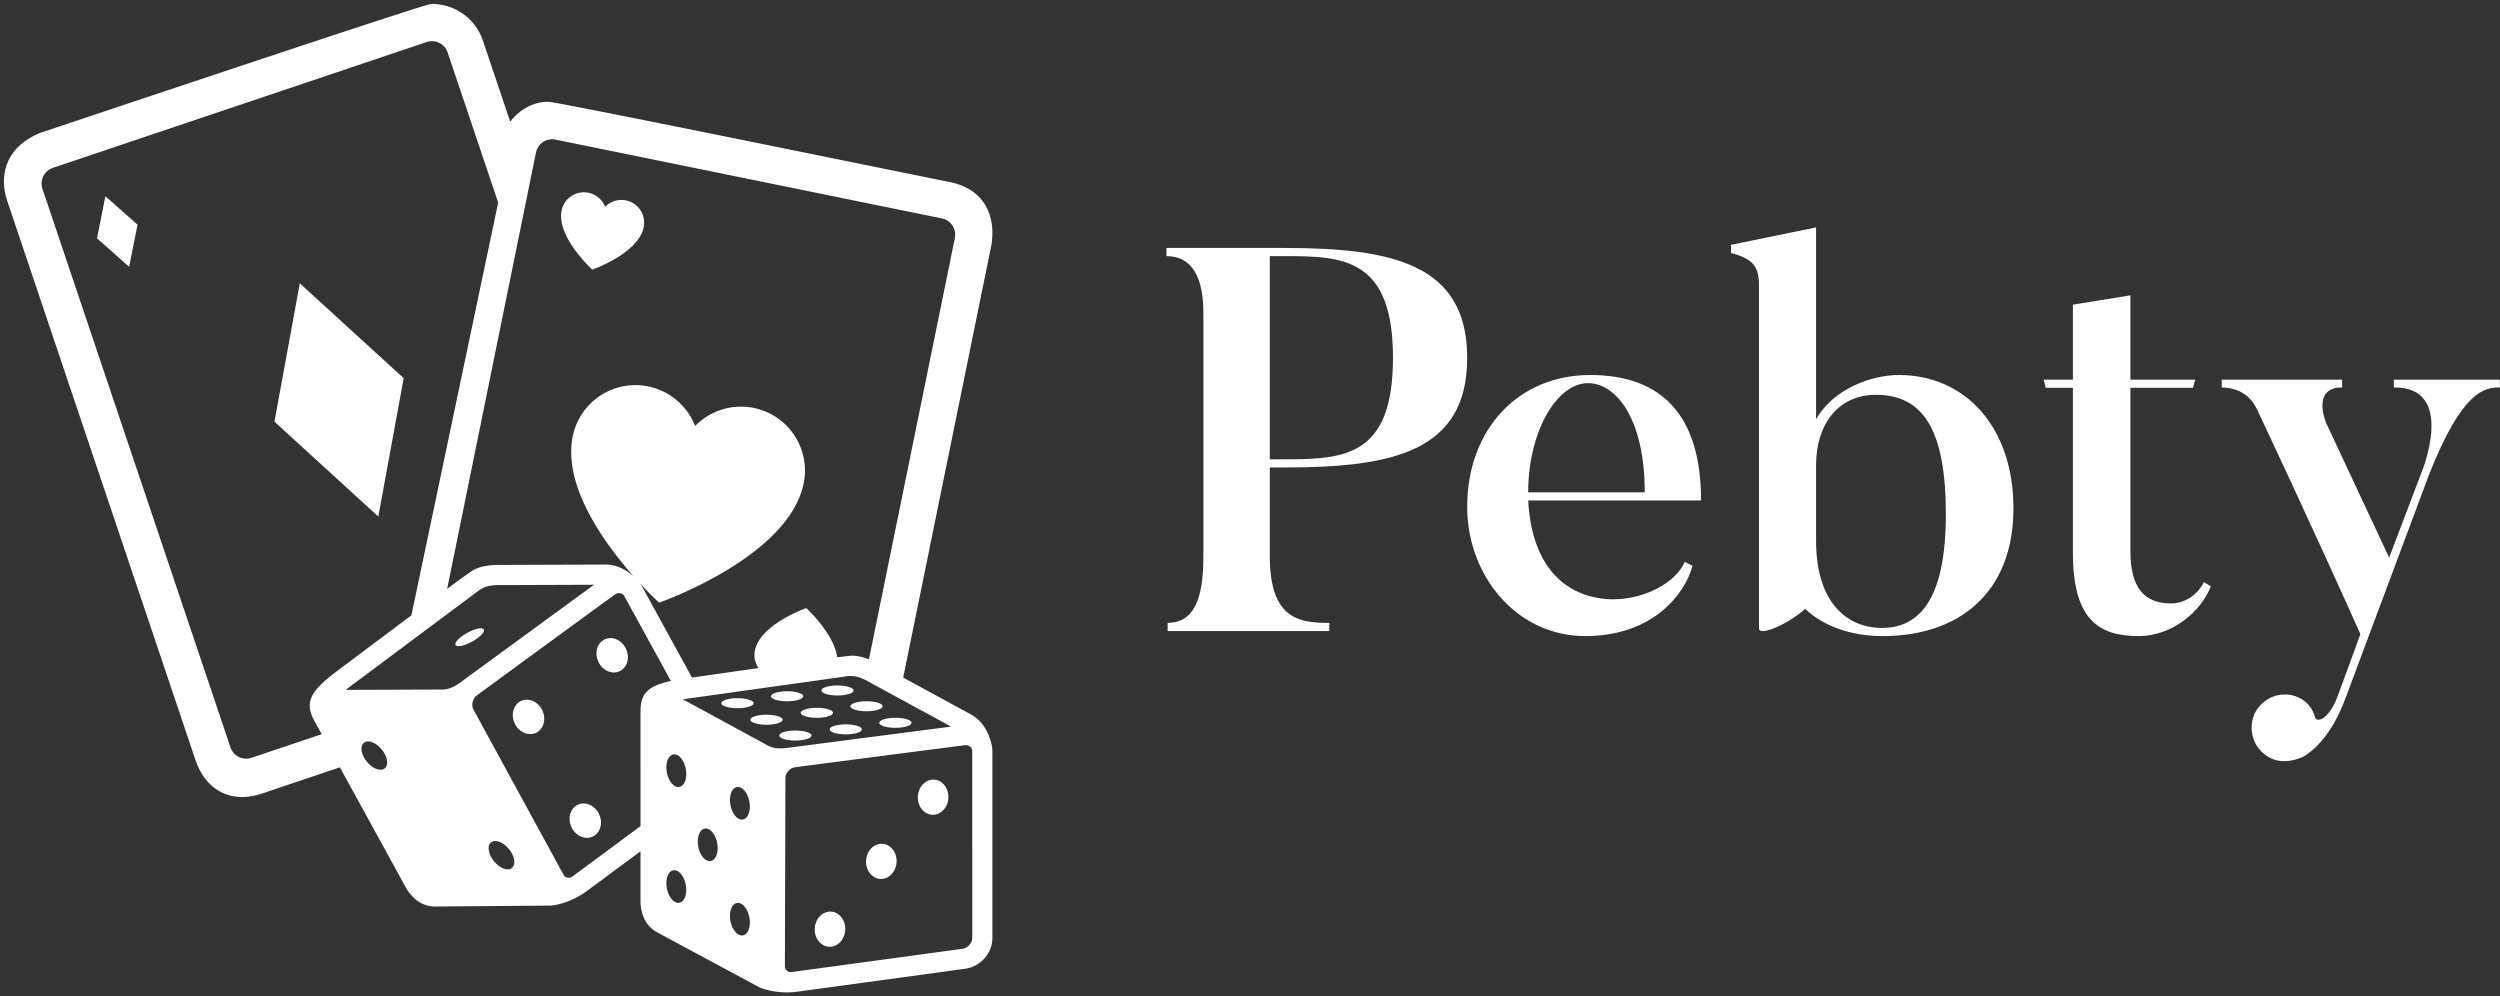
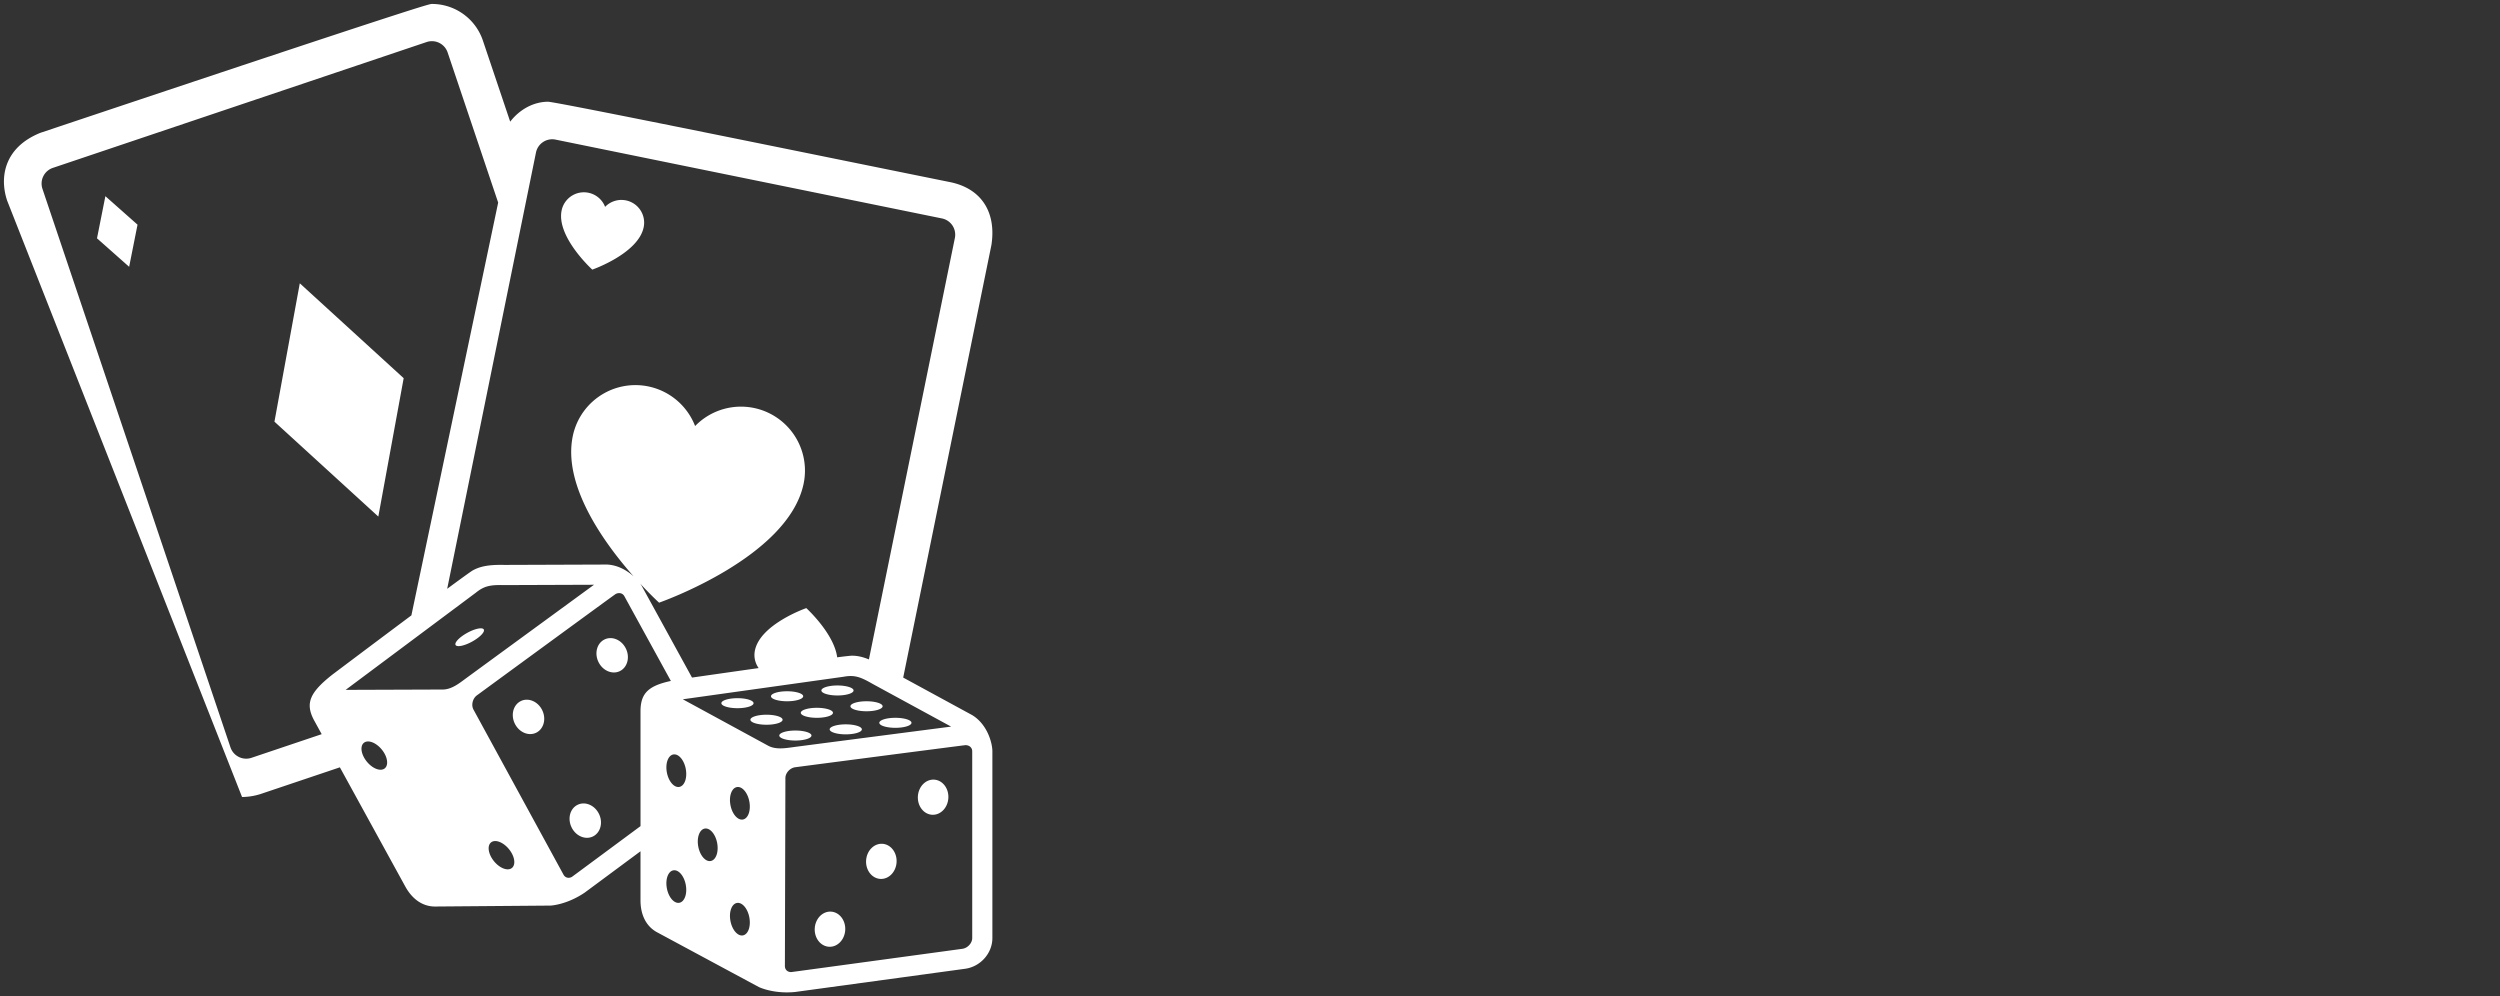
<svg xmlns="http://www.w3.org/2000/svg" data-v-423bf9ae="" viewBox="0 0 281 112" class="iconLeft">
  <rect x="0" y="0" width="281" height="112" fill="#333333" stroke="none" />
  <defs data-v-423bf9ae="">
    <linearGradient data-v-423bf9ae="" gradientTransform="rotate(25)" id="aee705b4-8680-4b91-a89b-013b086efd26" x1="0%" y1="0%" x2="100%" y2="0%">
      <stop data-v-423bf9ae="" offset="0%" style="stop-color: rgb(90, 90, 45); stop-opacity: 1;" />
      <stop data-v-423bf9ae="" offset="100%" style="stop-color: rgb(13, 227, 13); stop-opacity: 1;" />
    </linearGradient>
  </defs>
  <g data-v-423bf9ae="" id="a6c8bd1e-c249-4d1d-b0db-fbf685c4d054" fill="#ffffff" transform="matrix(4.367,0,0,4.367,129.408,25.992)">
-     <path d="M3.05 5.87L3.05 0.64L3.43 0.64C4.94 0.64 6.22 0.69 6.22 3.26C6.22 5.80 4.97 5.87 3.43 5.87ZM3.05 6.08L3.43 6.08C6.22 6.08 8.13 5.67 8.13 3.26C8.13 0.85 6.22 0.43 3.43 0.43L0.39 0.43L0.39 0.64C1.05 0.64 1.34 1.19 1.34 2.10L1.34 8.39C1.34 9.53 1.06 10.08 0.42 10.08L0.42 10.29L4.58 10.29L4.58 10.08C3.84 10.08 3.05 10.01 3.05 8.37ZM9.70 6.72C9.70 5.17 10.43 3.91 11.24 3.91C11.96 3.91 12.70 4.82 12.70 6.72ZM13.73 8.51C13.43 9.18 12.38 9.58 11.56 9.45C10.56 9.30 9.79 8.55 9.70 6.93L14.15 6.93C14.15 4.73 13.13 3.70 11.30 3.70C9.46 3.70 8.13 5.08 8.13 7.10C8.13 8.85 9.39 10.42 11.17 10.42C12.94 10.42 13.75 9.30 13.93 8.61ZM20.45 7.28C20.45 9.46 19.78 10.21 18.80 10.21C17.93 10.21 17.11 9.58 17.11 7.97L17.11 6.02C17.11 4.98 17.67 4.21 18.65 4.21C19.84 4.21 20.45 5.07 20.45 7.28ZM22.19 7.13C22.19 5.05 20.96 3.70 19.24 3.70C18.54 3.70 17.56 4.05 17.11 4.84L17.11-0.10L14.92 0.35L14.92 0.56C15.50 0.71 15.64 0.92 15.64 1.40L15.64 10.22C15.64 10.44 16.38 10.12 16.83 9.72C17.29 10.16 18.00 10.42 18.83 10.42C20.75 10.42 22.19 9.34 22.19 7.13ZM27.09 9.03C26.98 9.28 26.66 9.58 26.25 9.58C25.56 9.58 25.20 9.18 25.20 8.23L25.20 4.03L26.81 4.03L26.87 3.82L25.20 3.82L25.20 1.65L23.72 1.89L23.72 3.82L22.97 3.82L23.02 4.03L23.72 4.03L23.72 8.27C23.72 9.97 24.36 10.42 25.41 10.42C26.29 10.42 27.03 9.77 27.27 9.14L27.09 9.03ZM31.98 3.82L31.98 4.02C33.60 4.00 32.70 6.19 32.70 6.19L31.86 8.40L30.25 4.96C30.25 4.96 29.83 4.02 30.65 4.02L30.65 3.82L27.55 3.82L27.55 4.02C27.76 4.03 28.24 4.06 28.49 4.65C28.49 4.65 29.85 7.53 31.12 10.37L30.53 11.98C30.32 12.54 30.00 12.68 29.95 12.50C29.89 12.29 29.75 12.10 29.53 12.00C29.09 11.80 28.59 12.00 28.39 12.43C28.21 12.87 28.39 13.37 28.83 13.57C29.12 13.71 29.55 13.62 29.78 13.44C30.02 13.26 30.41 12.89 30.74 12.01L32.90 6.23C33.75 4.10 34.31 4.02 34.71 4.02L34.71 3.82Z" />
-   </g>
+     </g>
  <g data-v-423bf9ae="" id="a31e8935-6892-4357-bc51-b092a3c38c9e" transform="matrix(1.111,0,0,1.111,0.444,0.445)" stroke="none" fill="#ffffff">
-     <path d="M29.931 28.261L40.44 37.86l-2.565 14-10.509-9.6 2.565-13.999zM9.414 23.71l3.252 2.882.848-4.263-3.252-2.882-.848 4.263zm50.109 3.167s4.654-1.62 5.198-4.287a2.298 2.298 0 00-3.902-2.063 2.3 2.3 0 00-4.4.369c-.543 2.668 3.104 5.981 3.104 5.981zM100 75.594V94.49c.008 1.547-1.212 2.92-2.776 3.123L80.031 99.96c-2.207.214-3.668-.506-3.668-.506l-10.268-5.526c-1.095-.581-1.699-1.739-1.695-3.257v-4.948l-5.633 4.173c-1.832 1.249-3.459 1.321-3.459 1.321l-11.66.095c-1.24.018-2.327-.706-3.053-2.039L33.986 77.23l-7.744 2.606a6.43 6.43 0 01-2.153.397c-2.209 0-3.938-1.394-4.74-3.823L.327 19.907c-.79-2.344-.324-5.378 3.349-6.865l.073-.026C42.64 0 43.035 0 43.297 0a5.438 5.438 0 015.158 3.704l2.762 8.205c.945-1.229 2.345-2.007 3.818-2.017.824-.005 28.682 5.705 40.614 8.118 3.174.611 4.769 2.989 4.257 6.355l-.012.062-8.917 43.723 6.994 3.805c1.536.947 2.025 2.832 2.029 3.639zM44.842 59.168c1.403-1.034 2.416-1.768 2.605-1.871.776-.423 1.67-.578 3.19-.545l10.384-.038c1.113.057 2.048.619 2.692 1.207-2.93-3.312-7.194-9.152-6.169-14.179a6.472 6.472 0 0112.38-1.039 6.472 6.472 0 0110.984 5.805c-1.531 7.506-14.629 12.064-14.629 12.064s-.797-.725-1.913-1.931c.075.103.137.199.185.285l5.061 9.223c1.518-.218 4.088-.586 6.739-.96a2.28 2.28 0 01-.376-1.782c.544-2.667 5.197-4.286 5.197-4.286s2.809 2.552 3.127 4.979c.813-.104 1.355-.165 1.492-.164.544.001 1.079.114 1.717.378l8.697-42.639a1.675 1.675 0 00-1.307-1.976l-39.097-7.976a1.678 1.678 0 00-1.976 1.307l-8.983 44.138zm-3.622 2.69L50 20.095l-5.113-15.19a1.679 1.679 0 00-2.122-1.053L4.948 16.584a1.677 1.677 0 00-1.053 2.121l19.024 56.51a1.677 1.677 0 002.122 1.053l7.105-2.392-.8-1.458c-.882-1.699-.375-2.781 1.861-4.553 0 0 4.178-3.145 8.013-6.007zm-2.998 13.569c-.584-.713-1.395-1.015-1.81-.674s-.279 1.194.306 1.907c.584.713 1.395 1.014 1.81.674.414-.341.278-1.194-.306-1.907zm8.424-7.128c.592-.438 13.05-9.54 13.05-9.54l-9.091.034c-1.385-.032-2.011.077-2.875.778l-13.162 9.823 9.879-.036c.85-.026 1.608-.621 2.199-1.059zm4.442 17.204c-.584-.713-1.395-1.015-1.81-.674-.416.341-.279 1.194.305 1.907s1.395 1.014 1.81.674c.416-.341.279-1.195-.305-1.907zm16.385-17.011l-4.707-8.577c-.178-.321-.552-.394-.885-.216-.11.058-14.035 10.251-14.035 10.251-.432.32-.593.988-.342 1.442l9.104 16.694c.176.316.52.411.85.229.018-.009 3.468-2.563 6.943-5.136V71.445c.039-1.732.833-2.473 3.072-2.953zm1.507 20.623c-.169-.906-.734-1.561-1.263-1.462s-.819.913-.649 1.818c.169.906.734 1.561 1.263 1.462s.819-.912.649-1.818zm0-11.723c-.169-.906-.734-1.561-1.263-1.462s-.819.913-.649 1.819c.169.905.734 1.56 1.263 1.461s.819-.913.649-1.818zm3.176 7.497c-.169-.906-.734-1.56-1.262-1.461-.528.099-.819.912-.65 1.818.17.905.734 1.561 1.263 1.461.528-.099.819-.912.649-1.818zm3.256 7.526c-.169-.906-.734-1.561-1.262-1.462-.529.099-.82.913-.65 1.818.169.906.734 1.561 1.263 1.462s.819-.913.649-1.818zm0-11.724c-.169-.906-.734-1.561-1.262-1.462-.529.099-.82.913-.65 1.818.169.906.734 1.561 1.263 1.462s.819-.912.649-1.818zm4.383-5.496c.729-.099 16.03-2.085 16.03-2.085l-7.985-4.344c-1.2-.694-1.801-.899-2.896-.7l-16.264 2.28 8.679 4.721c.756.385 1.707.228 2.436.128zm18.164.406c-.001-.367-.293-.61-.67-.615-.125-.001-17.236 2.235-17.236 2.235-.533.072-.996.581-.994 1.1l-.051 19.015c.002.362.257.61.635.61.039 0 17.312-2.354 17.312-2.354.541-.07 1.008-.581 1.005-1.094V75.601zm-3.851 2.875c-.851-.05-1.587.705-1.645 1.686-.058.981.586 1.816 1.437 1.866.852.05 1.588-.705 1.645-1.686.058-.981-.586-1.817-1.437-1.866zm-5.237 6.491c-.852-.05-1.588.705-1.646 1.686s.586 1.815 1.437 1.865c.852.05 1.588-.704 1.645-1.686.057-.98-.585-1.815-1.436-1.865zm-5.196 6.863c-.851-.05-1.587.705-1.646 1.686-.057.98.586 1.815 1.438 1.866.852.05 1.588-.705 1.645-1.686.057-.981-.587-1.816-1.437-1.866zm-7.837-21.089c0-.28-.729-.506-1.627-.506-.899 0-1.629.226-1.629.506 0 .279.729.506 1.629.506.898 0 1.627-.226 1.627-.506zm3.393-.195c.899 0 1.628-.227 1.628-.506s-.729-.506-1.628-.506-1.628.227-1.628.506.729.506 1.628.506zm5.097-.586c.898 0 1.628-.227 1.628-.506s-.729-.506-1.628-.506c-.899 0-1.628.227-1.628.506s.729.506 1.628.506zm-5.552 2.455c0-.28-.729-.507-1.628-.507-.898 0-1.628.227-1.628.507 0 .279.729.506 1.628.506.9 0 1.628-.227 1.628-.506zm1.841-.701c0 .279.729.506 1.628.506s1.628-.227 1.628-.506-.729-.506-1.628-.506-1.628.227-1.628.506zm5.022-.662c0 .279.729.506 1.627.506.899 0 1.629-.227 1.629-.506s-.729-.506-1.629-.506c-.899 0-1.627.226-1.627.506zm-3.942 2.961c0-.279-.729-.506-1.627-.506s-1.628.227-1.628.506.729.506 1.628.506 1.627-.227 1.627-.506zm3.469-1.131c-.898 0-1.627.227-1.627.506s.729.506 1.627.506c.9 0 1.629-.227 1.629-.506s-.729-.506-1.629-.506zm3.395-.156c0 .279.729.507 1.627.507.899 0 1.628-.228 1.628-.507s-.729-.506-1.628-.506c-.899 0-1.627.226-1.627.506zm-36.254-2.205c-.77.365-1.053 1.382-.631 2.269.422.888 1.388 1.311 2.158.945s1.052-1.382.631-2.27c-.422-.887-1.388-1.31-2.158-.944zm8.465-6.232c-.771.365-1.053 1.381-.632 2.269.422.887 1.389 1.31 2.158.944.77-.366 1.053-1.382.631-2.269-.421-.887-1.386-1.31-2.157-.944zM58.05 81.016c-.771.365-1.052 1.381-.631 2.269s1.388 1.31 2.157.944 1.053-1.382.631-2.269c-.422-.888-1.387-1.311-2.157-.944zM46.875 63.624c-.788.433-1.318.982-1.184 1.228.134.244.882.093 1.671-.34.788-.433 1.318-.981 1.183-1.227-.133-.245-.881-.094-1.67.339z" />
+     <path d="M29.931 28.261L40.44 37.86l-2.565 14-10.509-9.6 2.565-13.999zM9.414 23.71l3.252 2.882.848-4.263-3.252-2.882-.848 4.263zm50.109 3.167s4.654-1.62 5.198-4.287a2.298 2.298 0 00-3.902-2.063 2.3 2.3 0 00-4.4.369c-.543 2.668 3.104 5.981 3.104 5.981zM100 75.594V94.49c.008 1.547-1.212 2.92-2.776 3.123L80.031 99.96c-2.207.214-3.668-.506-3.668-.506l-10.268-5.526c-1.095-.581-1.699-1.739-1.695-3.257v-4.948l-5.633 4.173c-1.832 1.249-3.459 1.321-3.459 1.321l-11.66.095c-1.24.018-2.327-.706-3.053-2.039L33.986 77.23l-7.744 2.606a6.43 6.43 0 01-2.153.397L.327 19.907c-.79-2.344-.324-5.378 3.349-6.865l.073-.026C42.64 0 43.035 0 43.297 0a5.438 5.438 0 015.158 3.704l2.762 8.205c.945-1.229 2.345-2.007 3.818-2.017.824-.005 28.682 5.705 40.614 8.118 3.174.611 4.769 2.989 4.257 6.355l-.012.062-8.917 43.723 6.994 3.805c1.536.947 2.025 2.832 2.029 3.639zM44.842 59.168c1.403-1.034 2.416-1.768 2.605-1.871.776-.423 1.67-.578 3.19-.545l10.384-.038c1.113.057 2.048.619 2.692 1.207-2.93-3.312-7.194-9.152-6.169-14.179a6.472 6.472 0 0112.38-1.039 6.472 6.472 0 0110.984 5.805c-1.531 7.506-14.629 12.064-14.629 12.064s-.797-.725-1.913-1.931c.075.103.137.199.185.285l5.061 9.223c1.518-.218 4.088-.586 6.739-.96a2.28 2.28 0 01-.376-1.782c.544-2.667 5.197-4.286 5.197-4.286s2.809 2.552 3.127 4.979c.813-.104 1.355-.165 1.492-.164.544.001 1.079.114 1.717.378l8.697-42.639a1.675 1.675 0 00-1.307-1.976l-39.097-7.976a1.678 1.678 0 00-1.976 1.307l-8.983 44.138zm-3.622 2.69L50 20.095l-5.113-15.19a1.679 1.679 0 00-2.122-1.053L4.948 16.584a1.677 1.677 0 00-1.053 2.121l19.024 56.51a1.677 1.677 0 002.122 1.053l7.105-2.392-.8-1.458c-.882-1.699-.375-2.781 1.861-4.553 0 0 4.178-3.145 8.013-6.007zm-2.998 13.569c-.584-.713-1.395-1.015-1.81-.674s-.279 1.194.306 1.907c.584.713 1.395 1.014 1.81.674.414-.341.278-1.194-.306-1.907zm8.424-7.128c.592-.438 13.05-9.54 13.05-9.54l-9.091.034c-1.385-.032-2.011.077-2.875.778l-13.162 9.823 9.879-.036c.85-.026 1.608-.621 2.199-1.059zm4.442 17.204c-.584-.713-1.395-1.015-1.81-.674-.416.341-.279 1.194.305 1.907s1.395 1.014 1.81.674c.416-.341.279-1.195-.305-1.907zm16.385-17.011l-4.707-8.577c-.178-.321-.552-.394-.885-.216-.11.058-14.035 10.251-14.035 10.251-.432.32-.593.988-.342 1.442l9.104 16.694c.176.316.52.411.85.229.018-.009 3.468-2.563 6.943-5.136V71.445c.039-1.732.833-2.473 3.072-2.953zm1.507 20.623c-.169-.906-.734-1.561-1.263-1.462s-.819.913-.649 1.818c.169.906.734 1.561 1.263 1.462s.819-.912.649-1.818zm0-11.723c-.169-.906-.734-1.561-1.263-1.462s-.819.913-.649 1.819c.169.905.734 1.56 1.263 1.461s.819-.913.649-1.818zm3.176 7.497c-.169-.906-.734-1.56-1.262-1.461-.528.099-.819.912-.65 1.818.17.905.734 1.561 1.263 1.461.528-.099.819-.912.649-1.818zm3.256 7.526c-.169-.906-.734-1.561-1.262-1.462-.529.099-.82.913-.65 1.818.169.906.734 1.561 1.263 1.462s.819-.913.649-1.818zm0-11.724c-.169-.906-.734-1.561-1.262-1.462-.529.099-.82.913-.65 1.818.169.906.734 1.561 1.263 1.462s.819-.912.649-1.818zm4.383-5.496c.729-.099 16.03-2.085 16.03-2.085l-7.985-4.344c-1.2-.694-1.801-.899-2.896-.7l-16.264 2.28 8.679 4.721c.756.385 1.707.228 2.436.128zm18.164.406c-.001-.367-.293-.61-.67-.615-.125-.001-17.236 2.235-17.236 2.235-.533.072-.996.581-.994 1.1l-.051 19.015c.002.362.257.61.635.61.039 0 17.312-2.354 17.312-2.354.541-.07 1.008-.581 1.005-1.094V75.601zm-3.851 2.875c-.851-.05-1.587.705-1.645 1.686-.058.981.586 1.816 1.437 1.866.852.05 1.588-.705 1.645-1.686.058-.981-.586-1.817-1.437-1.866zm-5.237 6.491c-.852-.05-1.588.705-1.646 1.686s.586 1.815 1.437 1.865c.852.05 1.588-.704 1.645-1.686.057-.98-.585-1.815-1.436-1.865zm-5.196 6.863c-.851-.05-1.587.705-1.646 1.686-.057.98.586 1.815 1.438 1.866.852.05 1.588-.705 1.645-1.686.057-.981-.587-1.816-1.437-1.866zm-7.837-21.089c0-.28-.729-.506-1.627-.506-.899 0-1.629.226-1.629.506 0 .279.729.506 1.629.506.898 0 1.627-.226 1.627-.506zm3.393-.195c.899 0 1.628-.227 1.628-.506s-.729-.506-1.628-.506-1.628.227-1.628.506.729.506 1.628.506zm5.097-.586c.898 0 1.628-.227 1.628-.506s-.729-.506-1.628-.506c-.899 0-1.628.227-1.628.506s.729.506 1.628.506zm-5.552 2.455c0-.28-.729-.507-1.628-.507-.898 0-1.628.227-1.628.507 0 .279.729.506 1.628.506.9 0 1.628-.227 1.628-.506zm1.841-.701c0 .279.729.506 1.628.506s1.628-.227 1.628-.506-.729-.506-1.628-.506-1.628.227-1.628.506zm5.022-.662c0 .279.729.506 1.627.506.899 0 1.629-.227 1.629-.506s-.729-.506-1.629-.506c-.899 0-1.627.226-1.627.506zm-3.942 2.961c0-.279-.729-.506-1.627-.506s-1.628.227-1.628.506.729.506 1.628.506 1.627-.227 1.627-.506zm3.469-1.131c-.898 0-1.627.227-1.627.506s.729.506 1.627.506c.9 0 1.629-.227 1.629-.506s-.729-.506-1.629-.506zm3.395-.156c0 .279.729.507 1.627.507.899 0 1.628-.228 1.628-.507s-.729-.506-1.628-.506c-.899 0-1.627.226-1.627.506zm-36.254-2.205c-.77.365-1.053 1.382-.631 2.269.422.888 1.388 1.311 2.158.945s1.052-1.382.631-2.27c-.422-.887-1.388-1.31-2.158-.944zm8.465-6.232c-.771.365-1.053 1.381-.632 2.269.422.887 1.389 1.31 2.158.944.77-.366 1.053-1.382.631-2.269-.421-.887-1.386-1.31-2.157-.944zM58.05 81.016c-.771.365-1.052 1.381-.631 2.269s1.388 1.31 2.157.944 1.053-1.382.631-2.269c-.422-.888-1.387-1.311-2.157-.944zM46.875 63.624c-.788.433-1.318.982-1.184 1.228.134.244.882.093 1.671-.34.788-.433 1.318-.981 1.183-1.227-.133-.245-.881-.094-1.67.339z" />
  </g>
</svg>